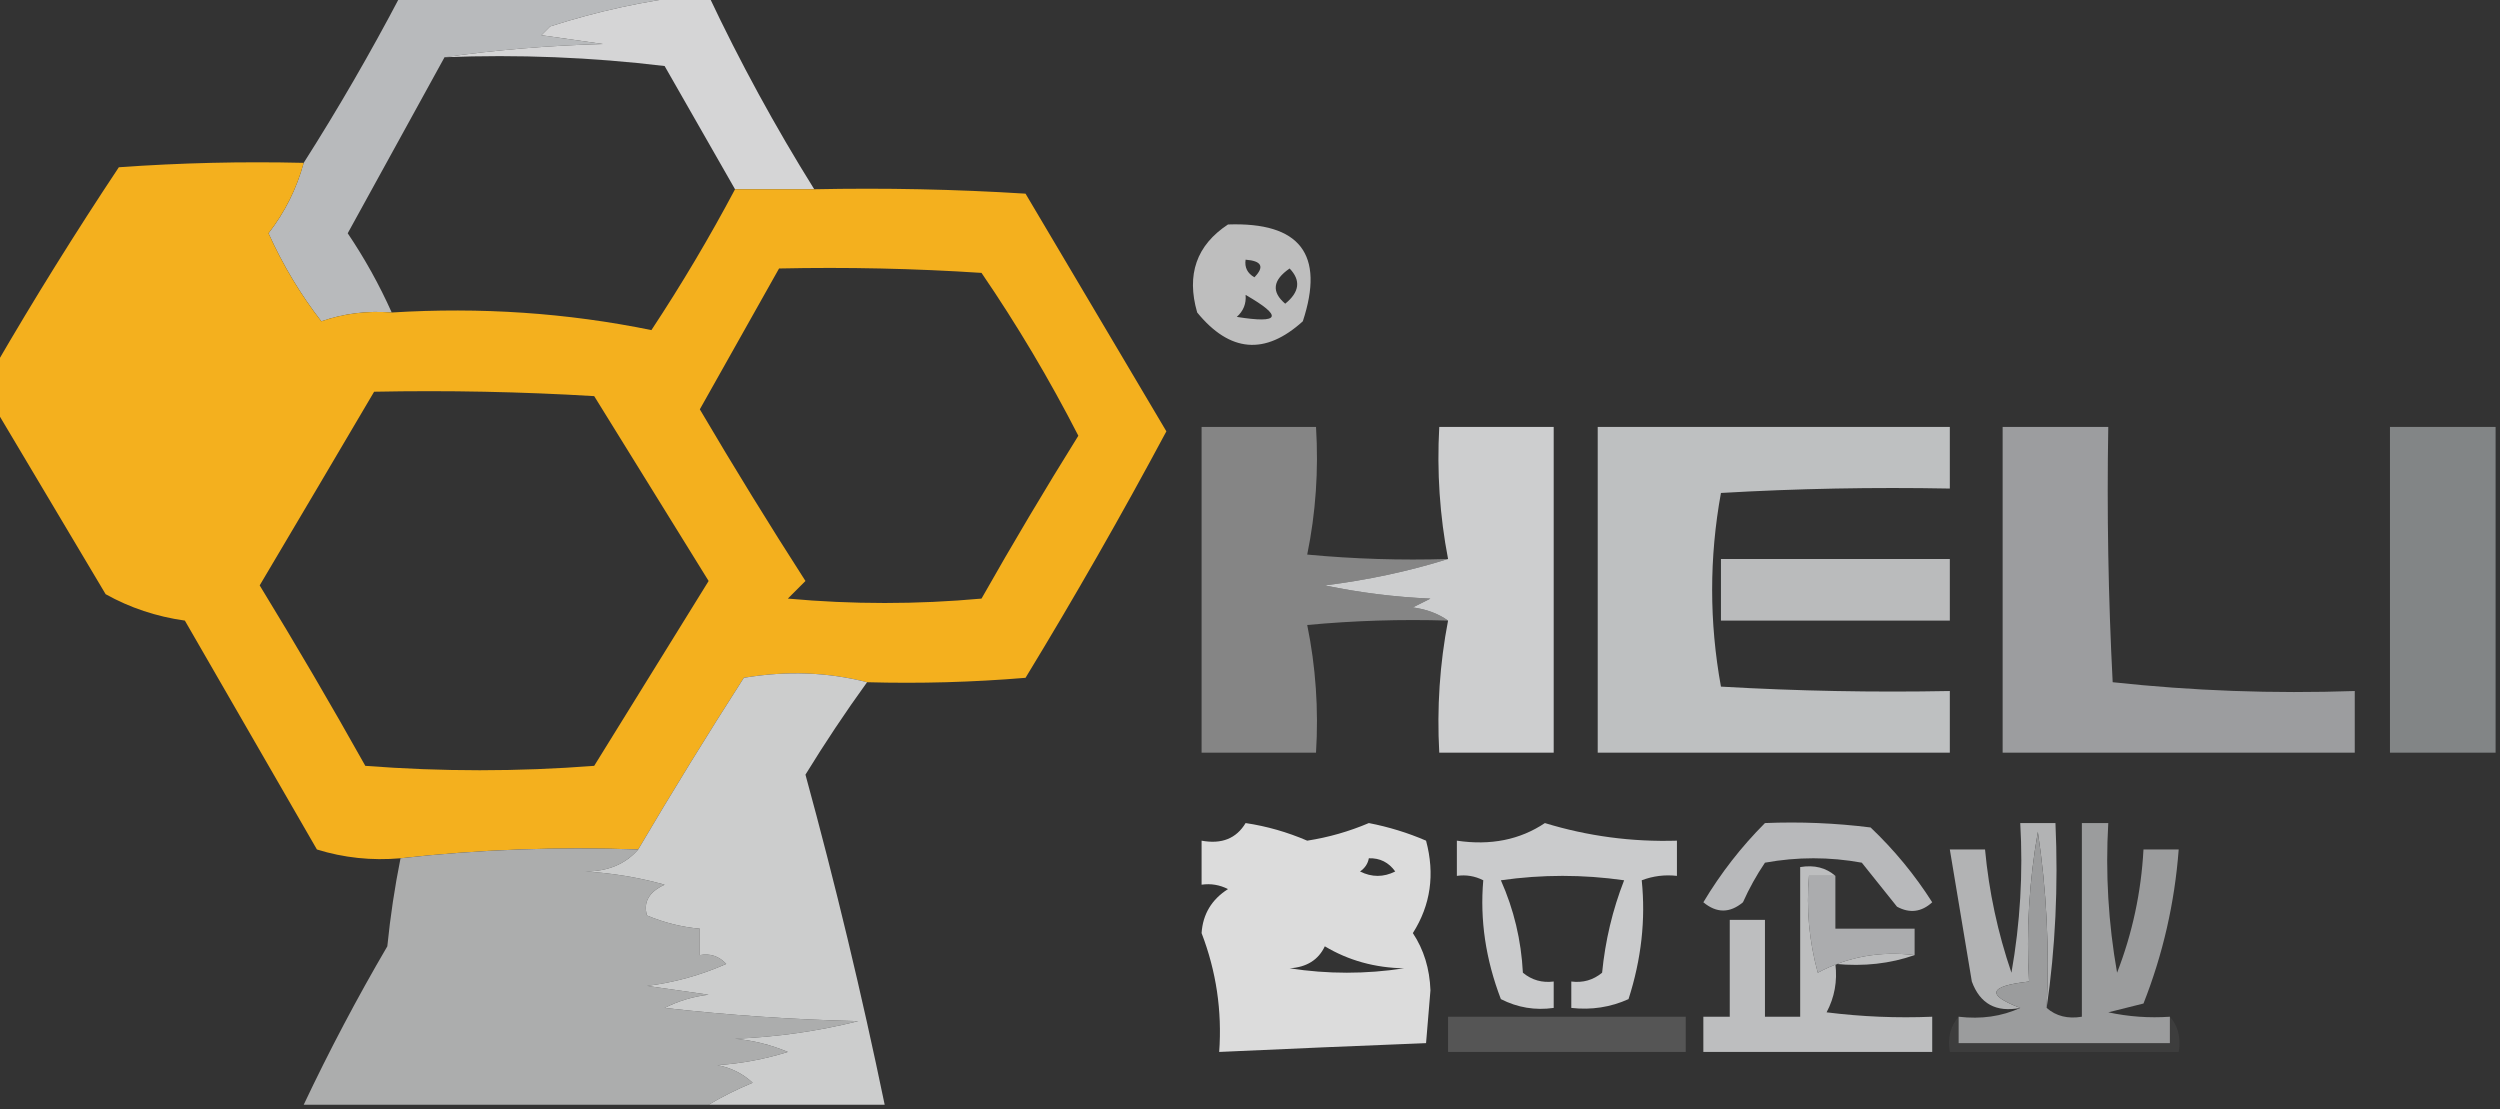
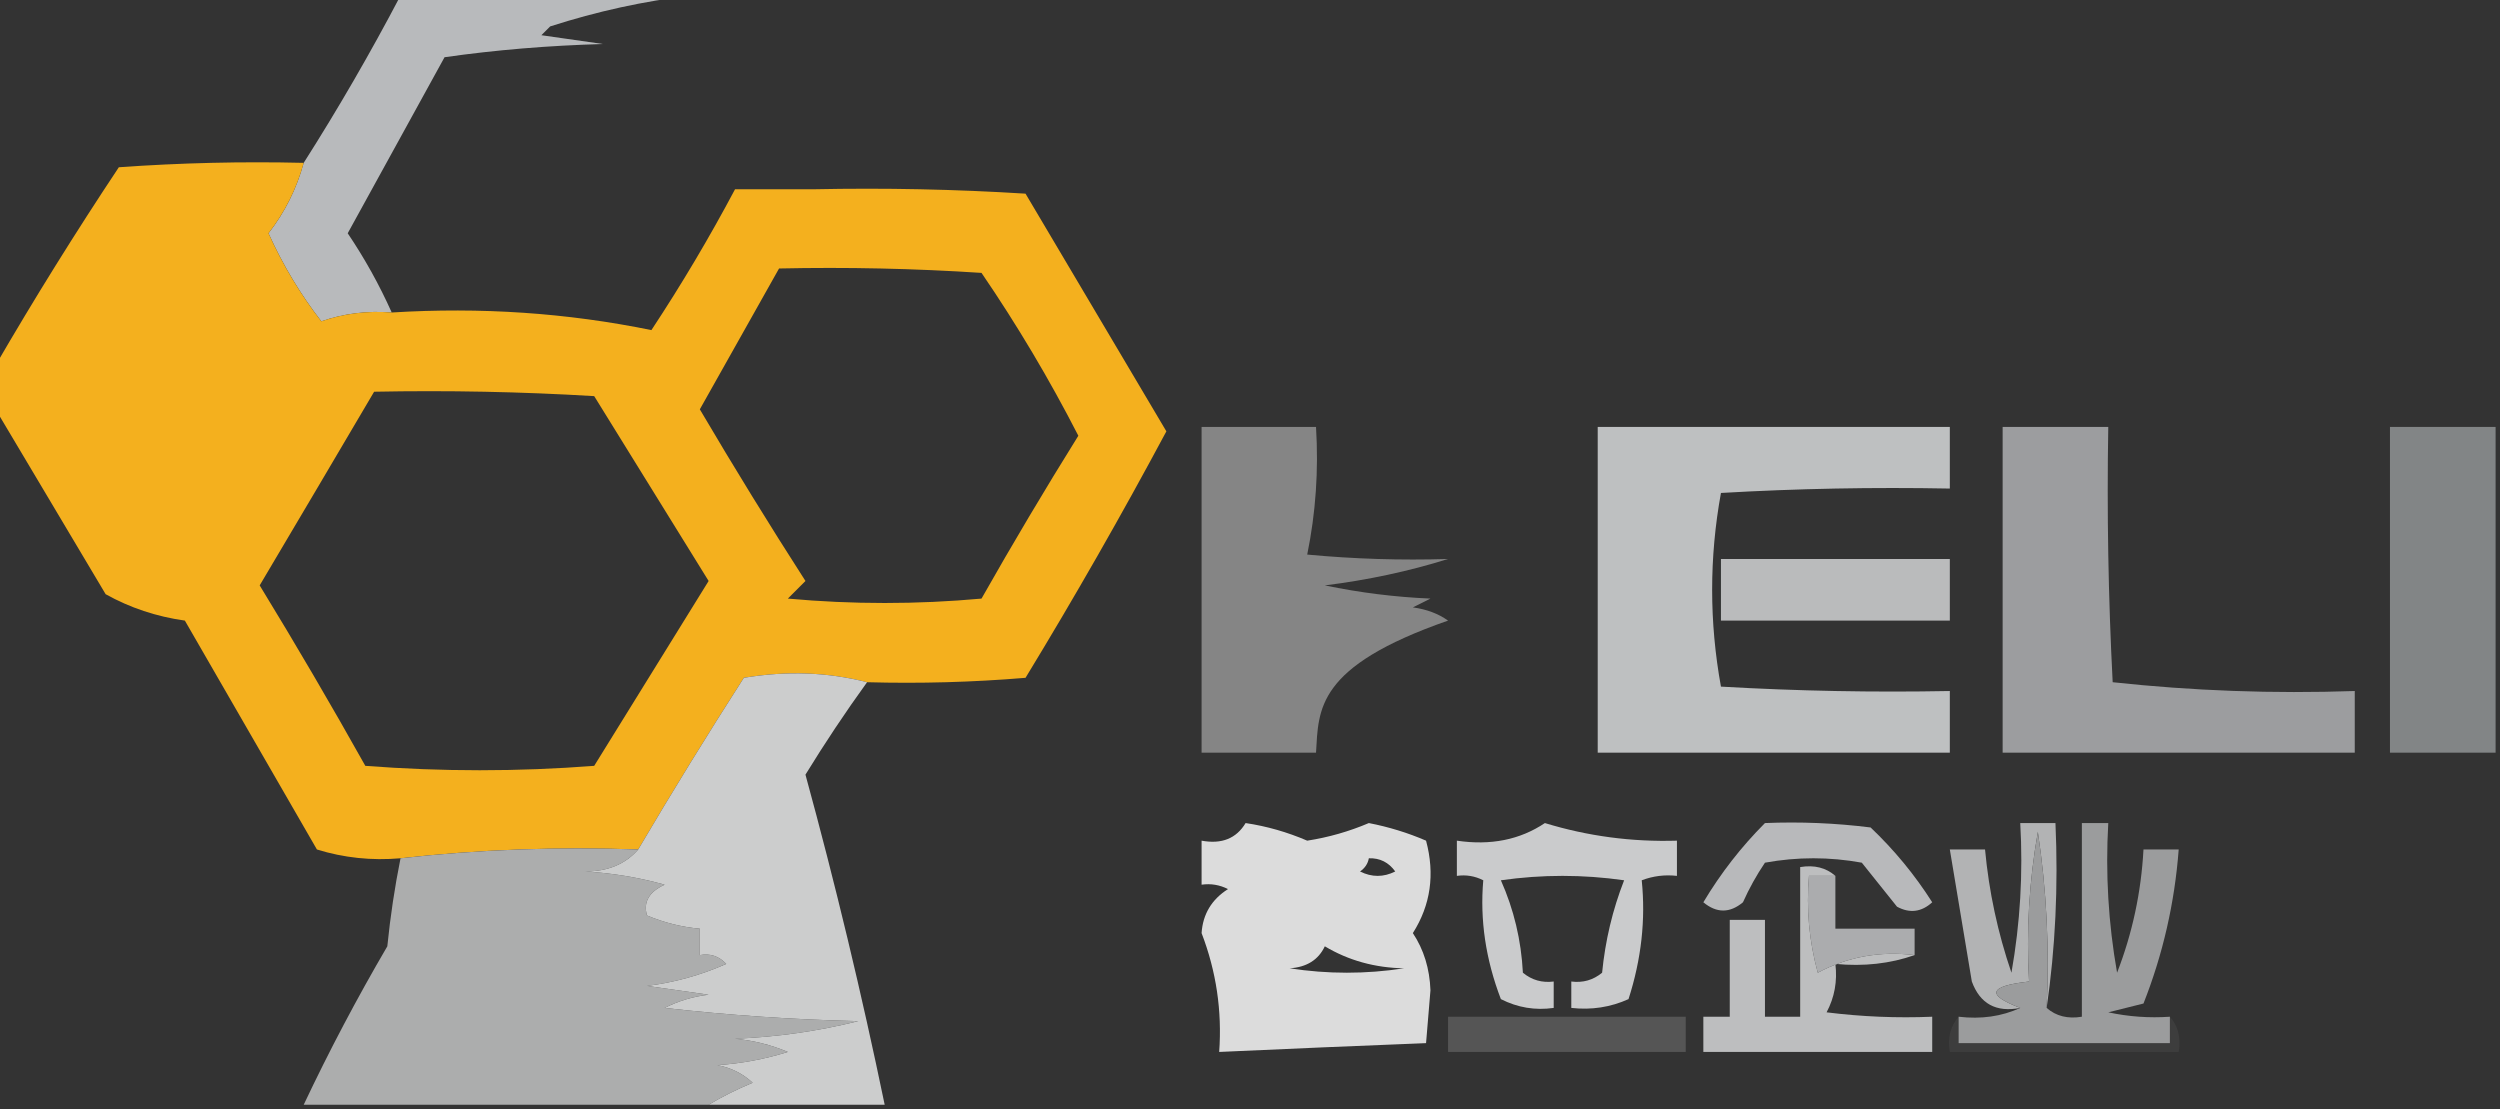
<svg xmlns="http://www.w3.org/2000/svg" version="1.1" width="284px" height="126px" style="shape-rendering:geometricPrecision; text-rendering:geometricPrecision; image-rendering:optimizeQuality; fill-rule:evenodd; clip-rule:evenodd">
  <rect width="100%" height="100%" fill="#333333" stroke="none" />
  <g>
    <path style="opacity:1" fill="#b8babc" d="M 45.5,-0.5 C 56.5,-0.5 67.5,-0.5 78.5,-0.5C 73.174,0.116 67.841,1.283 62.5,3C 62.167,3.333 61.833,3.667 61.5,4C 63.833,4.333 66.167,4.667 68.5,5C 62.319,5.172 56.319,5.672 50.5,6.5C 46.846,13.139 43.179,19.806 39.5,26.5C 41.432,29.366 43.099,32.366 44.5,35.5C 41.721,35.279 39.054,35.612 36.5,36.5C 34.137,33.451 32.137,30.118 30.5,26.5C 32.362,24.109 33.696,21.442 34.5,18.5C 38.404,12.366 42.071,6.032 45.5,-0.5 Z" />
  </g>
  <g>
-     <path style="opacity:1" fill="#d5d5d6" d="M 78.5,-0.5 C 79.167,-0.5 79.833,-0.5 80.5,-0.5C 84.07,7.069 88.07,14.403 92.5,21.5C 89.5,21.5 86.5,21.5 83.5,21.5C 80.845,16.861 78.178,12.194 75.5,7.5C 67.193,6.502 58.86,6.169 50.5,6.5C 56.319,5.672 62.319,5.172 68.5,5C 66.167,4.667 63.833,4.333 61.5,4C 61.833,3.667 62.167,3.333 62.5,3C 67.841,1.283 73.174,0.116 78.5,-0.5 Z" />
-   </g>
+     </g>
  <g>
    <path style="opacity:1" fill="#f4b01e" d="M 34.5,18.5 C 33.696,21.442 32.362,24.109 30.5,26.5C 26.154,26.334 21.821,26.501 17.5,27C 14.167,32.667 10.833,38.333 7.5,44C 10.833,49.667 14.167,55.333 17.5,61C 19.259,61.797 20.925,61.631 22.5,60.5C 27.178,52.472 31.845,44.472 36.5,36.5C 39.054,35.612 41.721,35.279 44.5,35.5C 54.595,34.874 64.428,35.541 74,37.5C 77.43,32.304 80.597,26.971 83.5,21.5C 86.5,21.5 89.5,21.5 92.5,21.5C 100.507,21.334 108.507,21.5 116.5,22C 121.84,31.016 127.173,40.016 132.5,49C 127.427,58.48 122.093,67.813 116.5,77C 110.509,77.499 104.509,77.666 98.5,77.5C 94.019,76.352 89.352,76.185 84.5,77C 80.364,83.444 76.364,89.944 72.5,96.5C 63.318,96.173 54.318,96.507 45.5,97.5C 42.223,97.784 39.057,97.451 36,96.5C 31,87.833 26,79.167 21,70.5C 17.773,70.047 14.773,69.047 12,67.5C 7.807,60.437 3.641,53.437 -0.5,46.5C -0.5,44.833 -0.5,43.167 -0.5,41.5C 3.908,33.907 8.574,26.407 13.5,19C 20.492,18.5 27.492,18.334 34.5,18.5 Z M 30.5,26.5 C 32.137,30.118 34.137,33.451 36.5,36.5C 31.845,44.472 27.178,52.472 22.5,60.5C 20.925,61.631 19.259,61.797 17.5,61C 14.167,55.333 10.833,49.667 7.5,44C 10.833,38.333 14.167,32.667 17.5,27C 21.821,26.501 26.154,26.334 30.5,26.5 Z M 88.5,30.5 C 96.174,30.334 103.841,30.5 111.5,31C 115.544,36.919 119.211,43.086 122.5,49.5C 118.707,55.584 115.041,61.751 111.5,68C 104.167,68.667 96.833,68.667 89.5,68C 90.167,67.333 90.833,66.667 91.5,66C 87.375,59.584 83.375,53.084 79.5,46.5C 82.512,41.139 85.512,35.806 88.5,30.5 Z M 42.5,44.5 C 50.84,44.334 59.173,44.5 67.5,45C 71.833,52 76.167,59 80.5,66C 76.167,73 71.833,80 67.5,87C 58.833,87.667 50.167,87.667 41.5,87C 37.626,80.085 33.626,73.251 29.5,66.5C 33.861,59.149 38.194,51.816 42.5,44.5 Z" />
  </g>
  <g>
-     <path style="opacity:0.729" fill="#f1f1f1" d="M 139.5,25.5 C 147.677,25.216 150.51,28.883 148,36.5C 143.717,40.377 139.717,40.044 136,35.5C 134.756,31.191 135.923,27.858 139.5,25.5 Z M 146.5,30.5 C 147.797,31.849 147.63,33.182 146,34.5C 144.413,33.154 144.58,31.821 146.5,30.5 Z M 141.5,29.5 C 143.337,29.64 143.67,30.306 142.5,31.5C 141.702,31.043 141.369,30.376 141.5,29.5 Z M 141.5,33.5 C 145.774,35.957 145.441,36.791 140.5,36C 141.252,35.329 141.586,34.496 141.5,33.5 Z" />
-   </g>
+     </g>
  <g>
-     <path style="opacity:0.455" fill="#e8e8e8" d="M 164.5,63.5 C 160.054,64.893 155.388,65.893 150.5,66.5C 154.459,67.326 158.459,67.826 162.5,68C 161.833,68.333 161.167,68.667 160.5,69C 162.058,69.21 163.391,69.71 164.5,70.5C 159.156,70.334 153.823,70.501 148.5,71C 149.469,75.737 149.803,80.57 149.5,85.5C 145.167,85.5 140.833,85.5 136.5,85.5C 136.5,73.167 136.5,60.833 136.5,48.5C 140.833,48.5 145.167,48.5 149.5,48.5C 149.803,53.43 149.469,58.263 148.5,63C 153.823,63.499 159.156,63.666 164.5,63.5 Z" />
+     <path style="opacity:0.455" fill="#e8e8e8" d="M 164.5,63.5 C 160.054,64.893 155.388,65.893 150.5,66.5C 154.459,67.326 158.459,67.826 162.5,68C 161.833,68.333 161.167,68.667 160.5,69C 162.058,69.21 163.391,69.71 164.5,70.5C 149.469,75.737 149.803,80.57 149.5,85.5C 145.167,85.5 140.833,85.5 136.5,85.5C 136.5,73.167 136.5,60.833 136.5,48.5C 140.833,48.5 145.167,48.5 149.5,48.5C 149.803,53.43 149.469,58.263 148.5,63C 153.823,63.499 159.156,63.666 164.5,63.5 Z" />
  </g>
  <g>
    <path style="opacity:1" fill="#9c9d9f" d="M 227.5,48.5 C 231.5,48.5 235.5,48.5 239.5,48.5C 239.334,58.172 239.5,67.839 240,77.5C 249.083,78.484 258.249,78.818 267.5,78.5C 267.5,80.833 267.5,83.167 267.5,85.5C 254.167,85.5 240.833,85.5 227.5,85.5C 227.5,73.167 227.5,60.833 227.5,48.5 Z" />
  </g>
  <g>
    <path style="opacity:1" fill="#babbbc" d="M 195.5,63.5 C 204.167,63.5 212.833,63.5 221.5,63.5C 221.5,65.833 221.5,68.167 221.5,70.5C 212.833,70.5 204.167,70.5 195.5,70.5C 195.5,68.167 195.5,65.833 195.5,63.5 Z" />
  </g>
  <g>
    <path style="opacity:0.953" fill="#86898a" d="M 283.5,48.5 C 283.5,60.833 283.5,73.167 283.5,85.5C 279.5,85.5 275.5,85.5 271.5,85.5C 271.5,73.167 271.5,60.833 271.5,48.5C 275.5,48.5 279.5,48.5 283.5,48.5 Z" />
  </g>
  <g>
    <path style="opacity:1" fill="#bec0c1" d="M 181.5,48.5 C 194.833,48.5 208.167,48.5 221.5,48.5C 221.5,50.833 221.5,53.167 221.5,55.5C 212.827,55.334 204.16,55.5 195.5,56C 194.167,63.333 194.167,70.667 195.5,78C 204.16,78.5 212.827,78.666 221.5,78.5C 221.5,80.833 221.5,83.167 221.5,85.5C 208.167,85.5 194.833,85.5 181.5,85.5C 181.5,73.167 181.5,60.833 181.5,48.5 Z" />
  </g>
  <g>
-     <path style="opacity:1" fill="#cdcecf" d="M 164.5,70.5 C 163.391,69.71 162.058,69.21 160.5,69C 161.167,68.667 161.833,68.333 162.5,68C 158.459,67.826 154.459,67.326 150.5,66.5C 155.388,65.893 160.054,64.893 164.5,63.5C 163.555,58.595 163.221,53.595 163.5,48.5C 167.833,48.5 172.167,48.5 176.5,48.5C 176.5,60.833 176.5,73.167 176.5,85.5C 172.167,85.5 167.833,85.5 163.5,85.5C 163.221,80.405 163.555,75.405 164.5,70.5 Z" />
-   </g>
+     </g>
  <g>
    <path style="opacity:1" fill="#b8b9bb" d="M 200.5,93.5 C 204.514,93.335 208.514,93.501 212.5,94C 215.192,96.557 217.525,99.391 219.5,102.5C 218.277,103.614 216.944,103.781 215.5,103C 214.167,101.333 212.833,99.667 211.5,98C 207.833,97.333 204.167,97.333 200.5,98C 199.54,99.419 198.707,100.919 198,102.5C 196.506,103.747 195.006,103.747 193.5,102.5C 195.475,99.195 197.809,96.195 200.5,93.5 Z" />
  </g>
  <g>
    <path style="opacity:1" fill="#abacae" d="M 208.5,99.5 C 208.5,101.5 208.5,103.5 208.5,105.5C 211.5,105.5 214.5,105.5 217.5,105.5C 217.5,106.5 217.5,107.5 217.5,108.5C 213.566,108.021 209.899,108.688 206.5,110.5C 205.511,106.893 205.177,103.226 205.5,99.5C 206.5,99.5 207.5,99.5 208.5,99.5 Z" />
  </g>
  <g>
    <path style="opacity:1" fill="#b2b3b4" d="M 232.5,114.5 C 232.83,107.8 232.497,101.134 231.5,94.5C 230.505,100.128 230.171,105.794 230.5,111.5C 225.914,112.015 225.581,113.015 229.5,114.5C 226.762,115.035 224.928,114.035 224,111.5C 223.164,106.487 222.331,101.487 221.5,96.5C 222.833,96.5 224.167,96.5 225.5,96.5C 225.946,101.294 226.946,105.961 228.5,110.5C 229.495,104.872 229.829,99.206 229.5,93.5C 230.833,93.5 232.167,93.5 233.5,93.5C 233.825,100.687 233.491,107.687 232.5,114.5 Z" />
  </g>
  <g>
    <path style="opacity:0.972" fill="#e1e1e1" d="M 141.5,93.5 C 143.89,93.855 146.223,94.522 148.5,95.5C 150.916,95.125 153.25,94.459 155.5,93.5C 157.765,93.94 159.932,94.606 162,95.5C 163.023,99.317 162.523,102.817 160.5,106C 161.743,107.87 162.41,110.036 162.5,112.5C 162.333,114.5 162.167,116.5 162,118.5C 154.206,118.807 146.372,119.14 138.5,119.5C 138.836,114.846 138.169,110.346 136.5,106C 136.643,103.849 137.643,102.182 139.5,101C 138.552,100.517 137.552,100.351 136.5,100.5C 136.5,98.833 136.5,97.167 136.5,95.5C 138.781,95.923 140.448,95.256 141.5,93.5 Z M 150.5,107.5 C 153.189,109.11 156.189,109.943 159.5,110C 155.167,110.667 150.833,110.667 146.5,110C 148.437,109.878 149.77,109.045 150.5,107.5 Z M 155.5,97.5 C 156.756,97.461 157.756,97.961 158.5,99C 157.167,99.667 155.833,99.667 154.5,99C 155.056,98.617 155.389,98.117 155.5,97.5 Z" />
  </g>
  <g>
    <path style="opacity:1" fill="#cacbcc" d="M 175.5,93.5 C 180.359,94.988 185.359,95.655 190.5,95.5C 190.5,96.833 190.5,98.167 190.5,99.5C 189.127,99.343 187.793,99.51 186.5,100C 186.958,104.468 186.458,108.968 185,113.5C 182.959,114.423 180.792,114.756 178.5,114.5C 178.5,113.5 178.5,112.5 178.5,111.5C 179.822,111.67 180.989,111.337 182,110.5C 182.356,106.854 183.189,103.354 184.5,100C 179.833,99.333 175.167,99.333 170.5,100C 171.976,103.312 172.81,106.812 173,110.5C 174.011,111.337 175.178,111.67 176.5,111.5C 176.5,112.5 176.5,113.5 176.5,114.5C 174.396,114.799 172.396,114.466 170.5,113.5C 168.774,108.997 168.107,104.497 168.5,100C 167.552,99.517 166.552,99.35 165.5,99.5C 165.5,98.167 165.5,96.833 165.5,95.5C 169.329,96.069 172.663,95.402 175.5,93.5 Z" />
  </g>
  <g>
    <path style="opacity:1" fill="#acadad" d="M 72.5,96.5 C 71.051,98.164 69.051,98.998 66.5,99C 69.553,99.179 72.553,99.679 75.5,100.5C 73.724,101.315 73.057,102.482 73.5,104C 75.436,104.813 77.436,105.313 79.5,105.5C 79.5,106.5 79.5,107.5 79.5,108.5C 80.675,108.281 81.675,108.614 82.5,109.5C 79.633,110.774 76.633,111.607 73.5,112C 75.833,112.333 78.167,112.667 80.5,113C 78.744,113.202 77.078,113.702 75.5,114.5C 82.811,115.331 90.144,115.831 97.5,116C 92.917,117.145 88.251,117.811 83.5,118C 85.577,118.192 87.577,118.692 89.5,119.5C 86.893,120.318 84.226,120.818 81.5,121C 83.044,121.29 84.377,121.956 85.5,123C 83.685,123.757 82.019,124.59 80.5,125.5C 65.167,125.5 49.833,125.5 34.5,125.5C 37.399,119.369 40.566,113.369 44,107.5C 44.339,104.12 44.839,100.787 45.5,97.5C 54.318,96.507 63.318,96.173 72.5,96.5 Z" />
  </g>
  <g>
    <path style="opacity:1" fill="#cccdcd" d="M 98.5,77.5 C 96.053,80.885 93.719,84.385 91.5,88C 94.888,100.387 97.888,112.887 100.5,125.5C 93.833,125.5 87.167,125.5 80.5,125.5C 82.019,124.59 83.685,123.757 85.5,123C 84.377,121.956 83.044,121.29 81.5,121C 84.226,120.818 86.893,120.318 89.5,119.5C 87.577,118.692 85.577,118.192 83.5,118C 88.251,117.811 92.917,117.145 97.5,116C 90.144,115.831 82.811,115.331 75.5,114.5C 77.078,113.702 78.744,113.202 80.5,113C 78.167,112.667 75.833,112.333 73.5,112C 76.633,111.607 79.633,110.774 82.5,109.5C 81.675,108.614 80.675,108.281 79.5,108.5C 79.5,107.5 79.5,106.5 79.5,105.5C 77.436,105.313 75.436,104.813 73.5,104C 73.057,102.482 73.724,101.315 75.5,100.5C 72.553,99.679 69.553,99.179 66.5,99C 69.051,98.998 71.051,98.164 72.5,96.5C 76.364,89.944 80.364,83.444 84.5,77C 89.352,76.185 94.019,76.352 98.5,77.5 Z" />
  </g>
  <g>
    <path style="opacity:0.987" fill="#bebfc0" d="M 208.5,99.5 C 207.5,99.5 206.5,99.5 205.5,99.5C 205.177,103.226 205.511,106.893 206.5,110.5C 209.899,108.688 213.566,108.021 217.5,108.5C 214.713,109.477 211.713,109.81 208.5,109.5C 208.739,111.467 208.406,113.301 207.5,115C 211.486,115.499 215.486,115.666 219.5,115.5C 219.5,116.833 219.5,118.167 219.5,119.5C 210.833,119.5 202.167,119.5 193.5,119.5C 193.5,118.167 193.5,116.833 193.5,115.5C 194.5,115.5 195.5,115.5 196.5,115.5C 196.5,111.833 196.5,108.167 196.5,104.5C 197.833,104.5 199.167,104.5 200.5,104.5C 200.5,108.167 200.5,111.833 200.5,115.5C 201.833,115.5 203.167,115.5 204.5,115.5C 204.5,109.833 204.5,104.167 204.5,98.5C 206.099,98.232 207.432,98.566 208.5,99.5 Z" />
  </g>
  <g>
    <path style="opacity:1" fill="#9b9c9d" d="M 246.5,115.5 C 246.5,116.5 246.5,117.5 246.5,118.5C 238.5,118.5 230.5,118.5 222.5,118.5C 222.5,117.5 222.5,116.5 222.5,115.5C 225.059,115.802 227.393,115.468 229.5,114.5C 225.581,113.015 225.914,112.015 230.5,111.5C 230.171,105.794 230.505,100.128 231.5,94.5C 232.497,101.134 232.83,107.8 232.5,114.5C 233.568,115.434 234.901,115.768 236.5,115.5C 236.5,108.167 236.5,100.833 236.5,93.5C 237.5,93.5 238.5,93.5 239.5,93.5C 239.171,99.206 239.505,104.872 240.5,110.5C 242.237,106.023 243.237,101.356 243.5,96.5C 244.833,96.5 246.167,96.5 247.5,96.5C 247.041,102.571 245.707,108.405 243.5,114C 242.167,114.333 240.833,114.667 239.5,115C 241.81,115.497 244.143,115.663 246.5,115.5 Z" />
  </g>
  <g>
    <path style="opacity:0.216" fill="#d2d3d3" d="M 164.5,115.5 C 173.5,115.5 182.5,115.5 191.5,115.5C 191.5,116.833 191.5,118.167 191.5,119.5C 182.5,119.5 173.5,119.5 164.5,119.5C 164.5,118.167 164.5,116.833 164.5,115.5 Z" />
  </g>
  <g>
    <path style="opacity:0.071" fill="#c5c5c6" d="M 222.5,115.5 C 222.5,116.5 222.5,117.5 222.5,118.5C 230.5,118.5 238.5,118.5 246.5,118.5C 246.5,117.5 246.5,116.5 246.5,115.5C 247.434,116.568 247.768,117.901 247.5,119.5C 238.833,119.5 230.167,119.5 221.5,119.5C 221.232,117.901 221.566,116.568 222.5,115.5 Z" />
  </g>
</svg>